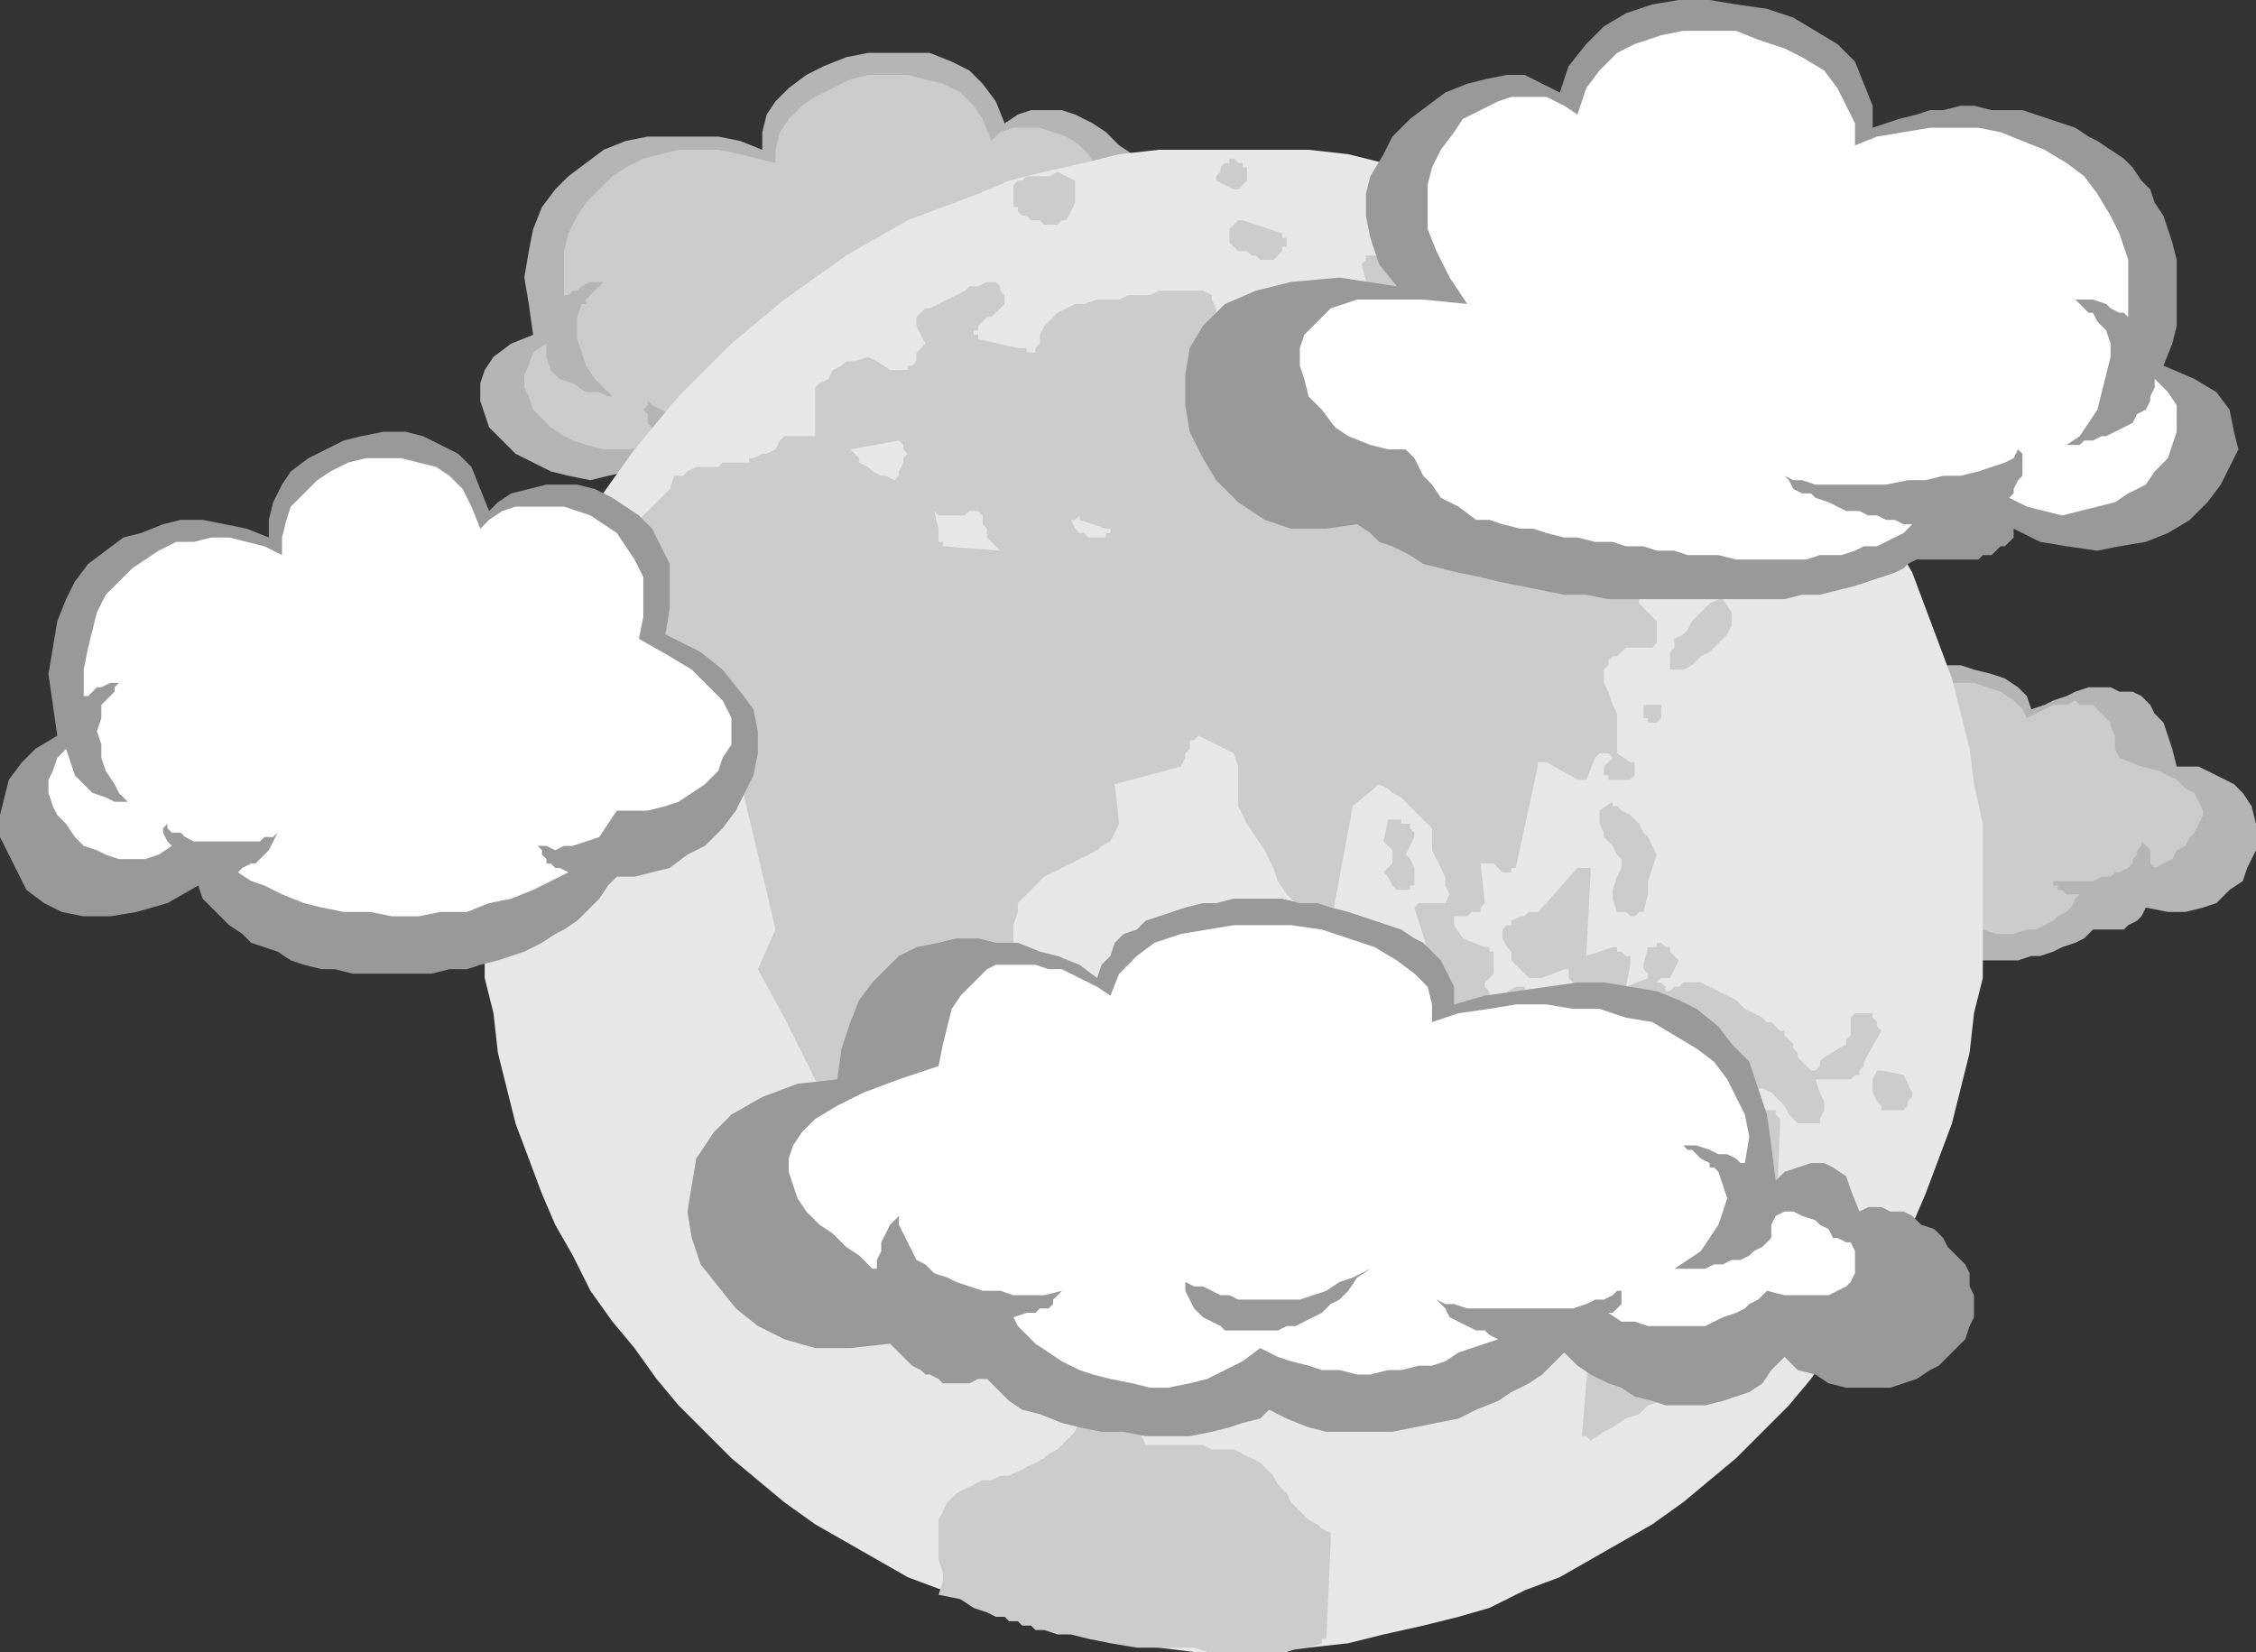
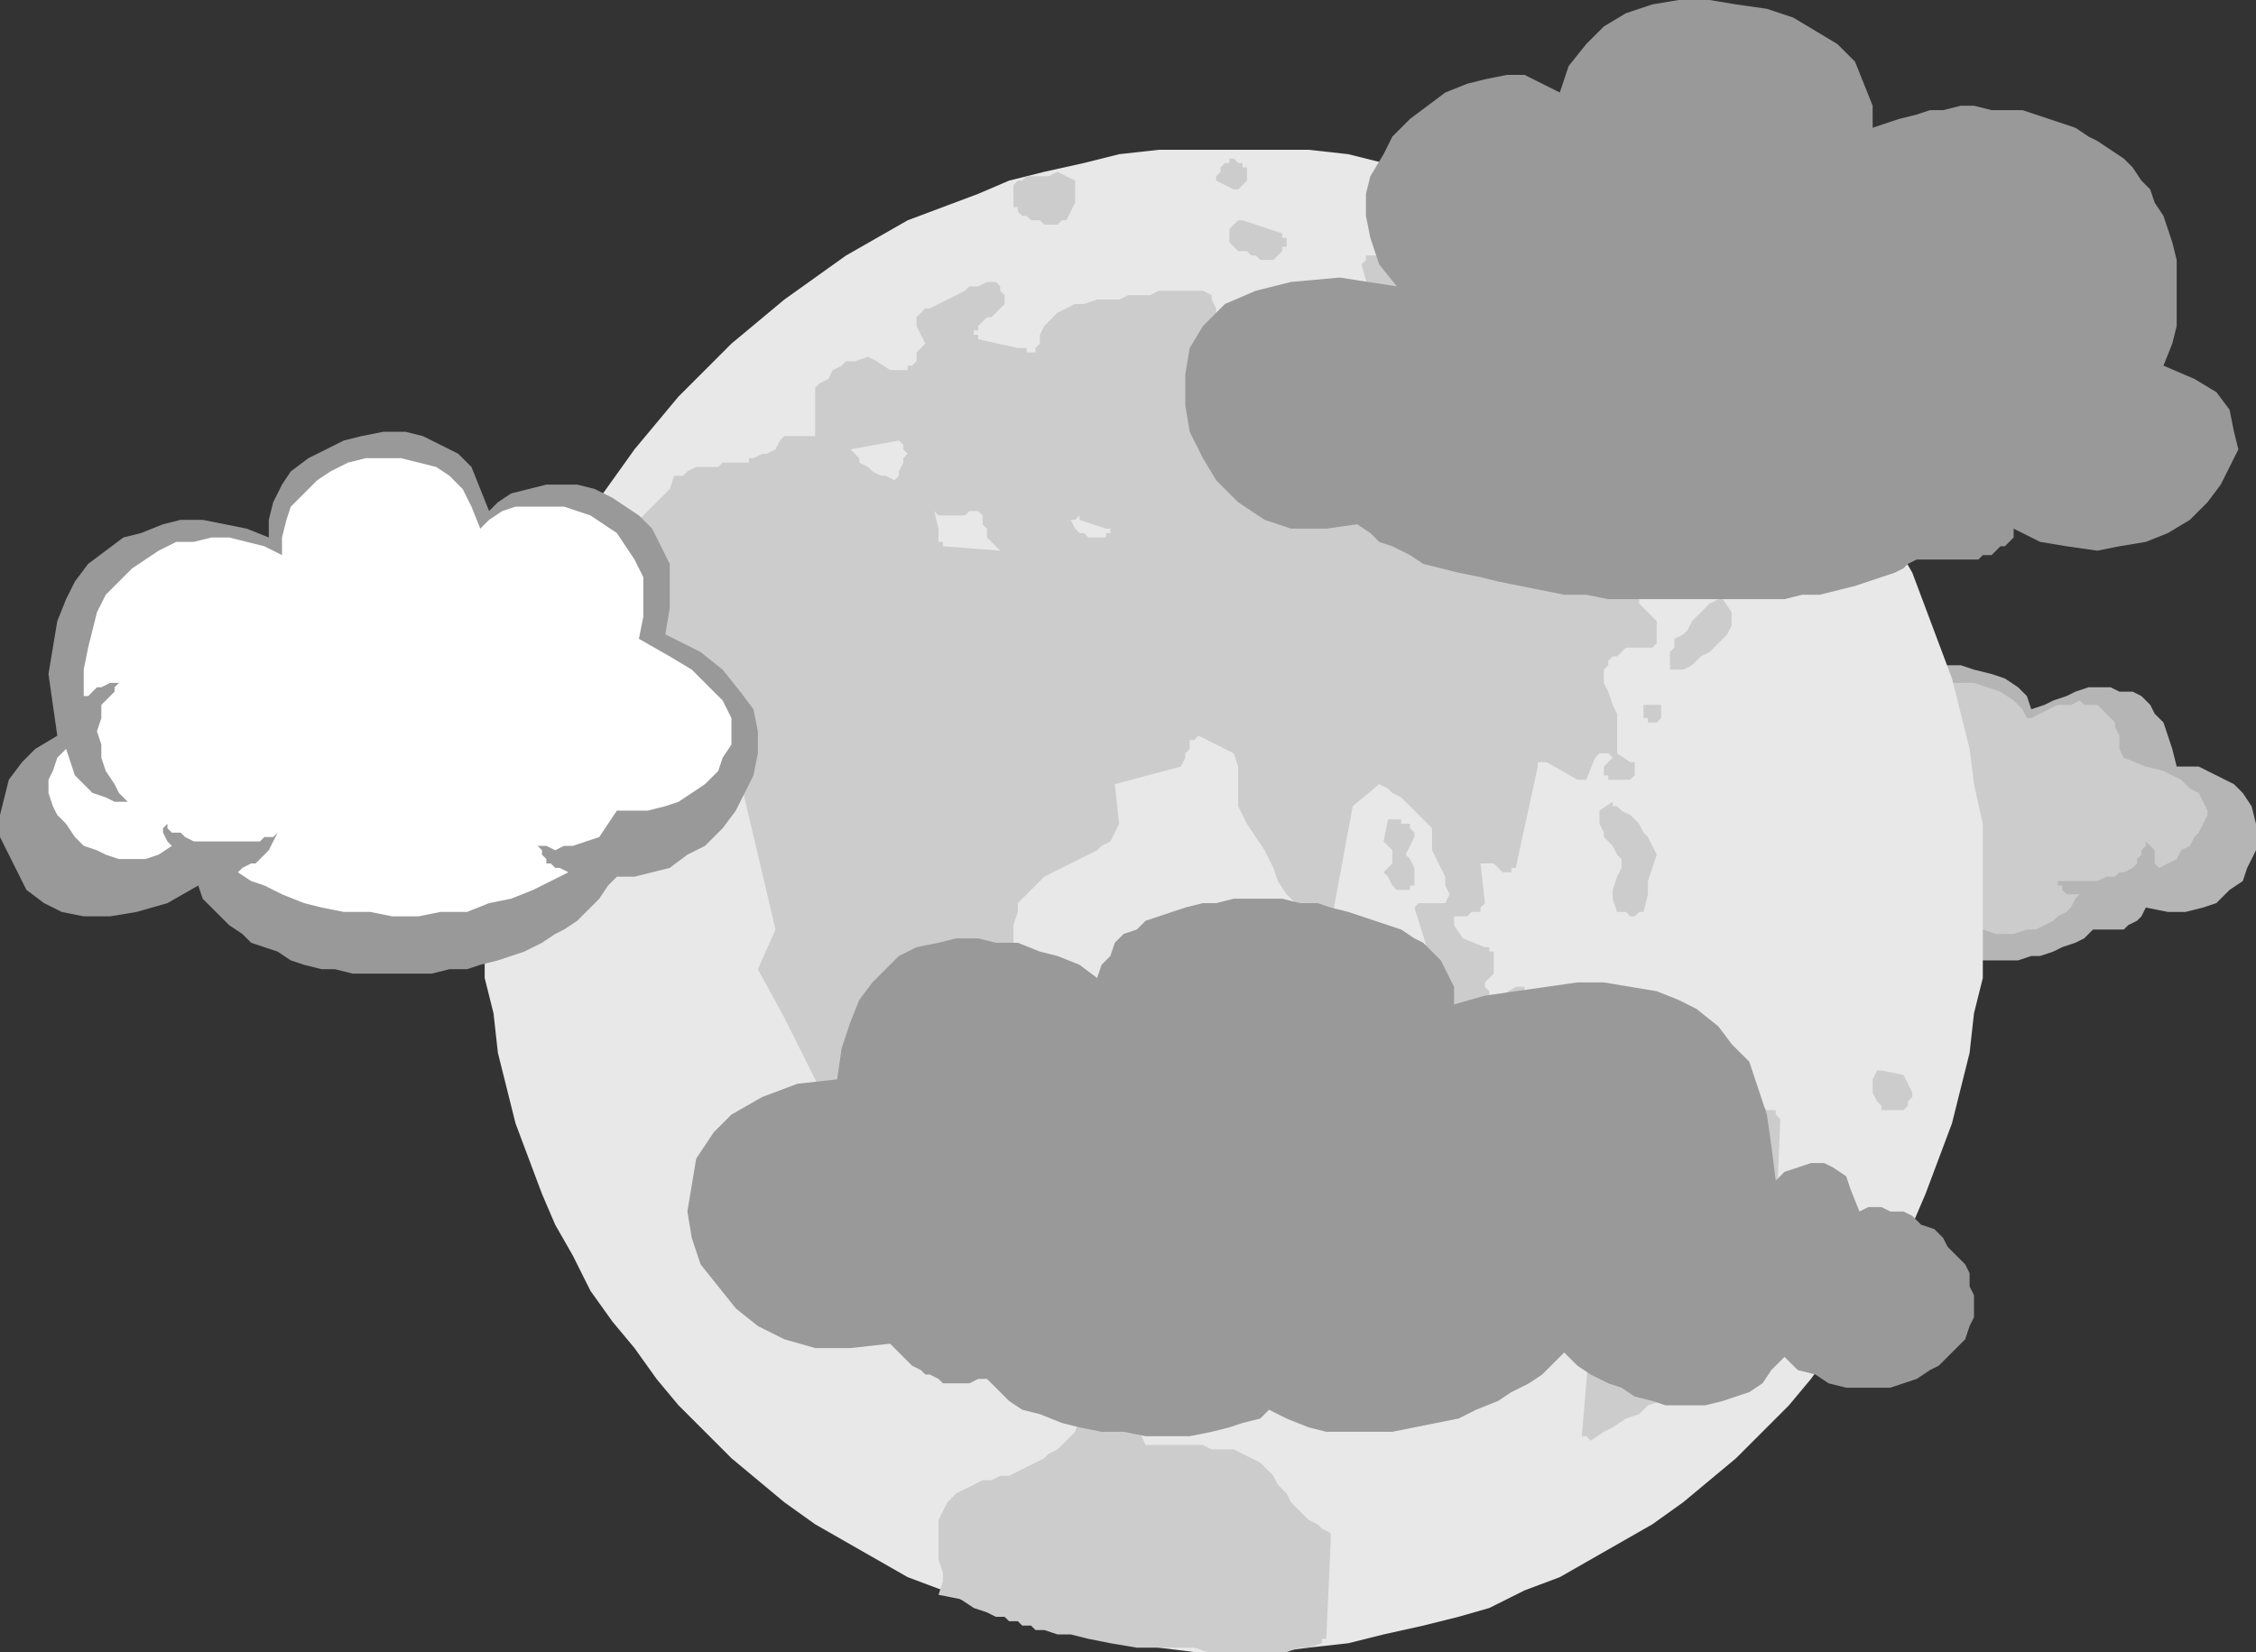
<svg xmlns="http://www.w3.org/2000/svg" width="512" height="375" fill-rule="evenodd" stroke-linecap="round" preserveAspectRatio="none">
  <rect width="100%" height="100%" fill="#333333" stroke="none" />
  <style>.brush0{fill:#fff}.brush1{fill:#b5b5b5}.pen1{stroke:none}.brush2{fill:#ccc}.brush4{fill:#999}</style>
  <path d="m461 161-1-3-2-2-3-2-3-1-4-1-3-1h-4l-4 1h-4l-4 1-4 2-3 1-2 2-2 2-1 2v3l-4-2h-4l-3-1h-11l-3 1-2 1-3 1-2 2-2 2-2 3-2 3-1 3v4l-1 4-1-1h-1l-2-1h-1l-2 1-1 1-1 2-1 2h-5l-3 1-2 2-2 2-1 3-1 3v4l1 1 1 1 1 1 1 1 1 1 2 1h1l2 1h6l2-1h2l1-1 2-2 2 2 1 1 2 1 2 1 1 1h9l2-1 2-1 1-1 2-1 2-1 2-1 1 1 1 1 2 1 2 2 2 1 2 1 3 1h3l2 1h3l3 1 2-1h5l3-1 2-1 2 1 1 1h5l2 1h8l3-1h2l3-1 2-1 3-1 2-1 1-1 1-1h7l1-1 2-1 1-1 1-2 5 1h4l4-1 3-1 3-3 3-2 1-3 2-4v-6l-1-4-2-3-2-2-4-2-4-2h-5l-1-4-1-3-1-3-2-2-1-2-2-2-2-1h-3l-2-1h-5l-3 1-2 1-3 1-2 1-3 1z" class="pen1 brush1" />
-   <path d="m460 163-1-2-2-2-3-2-3-1-3-1h-14l-4 1-3 1-2 2-3 1-1 2-1 2v3l-3-1-4-1h-14l-3 1-3 1-3 1-3 2-2 2-2 2-1 2-1 2v6h1l1-1h3l1-1h2l-1 1h-1l-1 1h-1v1h-1v5l1 2v2l2 1 1 1 2 1h-5l-2-1h-2l-2-1-1-2v-1l-1-1-1-1h-1l-1 1h-1l-1 1-1 1h-1l-1 1-1 1-1 1 1 2 1 1 2 1 3 1 4-1 1 1h1l1 1h1l1 1h1l1 1h3l1 1h3l2-1h3l1-1-1-1v-1h-1l1-1 1 1h2l1 1h16l1-1h1v1l-1 1-1 1h-1l-1 1h-2l-1 1h1l2 1 2 1h1l2 1 2 1h11l2-1h2l2-1 2-1 2 2 3 1 2 1h2l3 1h4l3-1h2l2-1 2-1 1-1 2-1 1-1 1-2 1-1h-3l-1-1h-1v-1h-1v-1h9l2-1h2l1-1h1l2-1 1-1v-1l1-1v-1l1-1v-1l1 1 1 1v3l1 1 2-1 2-1 1-2 2-1 1-2 1-1 1-2 1-2v-1l-1-2-1-2-2-1-2-2-4-2-4-1-5-2-1-2v-3l-1-2v-1l-2-2-1-1-1-1h-3l-1-1-2 1h-3l-2 1-2 1-2 1z" class="pen1 brush2" />
-   <path d="m228 28-2-5-3-4-3-3-4-2-5-2h-14l-5 1-5 2-4 2-4 3-3 3-2 3-1 4v4l-5-2-5-1h-16l-5 1-5 2-4 3-4 3-3 3-3 4-2 5-1 5-1 6 1 6 1 7-5 2-4 3-2 3-1 3v4l1 3 1 3 3 3 3 3 4 2 4 2 4 1 5 1 4-1 5-1 5-3v2l1 1 2 1 2 1 3 1h9l1 1 2 1 1 1 2 1h2l3 1h3l3 1h3l3 1h31l4-1h4l4-1h4l4-1 3-1 4-1h3l3-1 3-2 2-1 2-1 2-2 2-1 6 1 6-1 5-1 4-3 4-4 3-4 2-5 1-4v-5l-1-5-3-4-3-4-6-2-6-2h-9l-9 1 2-4 2-4 1-4v-4l-1-4-2-3-2-4-3-2-3-3-3-2-4-2-3-1h-7l-3 1-3 2z" class="pen1 brush1" />
-   <path d="m225 32-2-5-2-3-3-3-4-2-4-1-4-1h-9l-4 1-4 2-4 2-3 2-3 3-2 3-1 4v3l-4-1-4-1-5-1h-9l-4 1-4 1-4 2-3 2-3 3-3 3-2 3-2 4-1 4v10h1l1-1h1l1-1 2-1h4-1l-1 1-1 1-1 1-1 1v1h-1l-1 3v5l1 3 1 3 2 3 2 2 2 2h-1l-2-1h-3l-3-2-3-1-2-2-1-3v-3l-3 2-1 3-1 2v3l1 2 1 3 2 2 2 2 3 2 2 1 3 1 4 1h6l3-1 3-2-1-1v-1l-1-1v-2l-1-1 1-1v-1l1 1 2 1 2 1h2l3 1 3 1h7l3 1h13l2-1h3l-1 1-1 1-2 1h-1l-2 1-2 1h-2l-1 1h-2l-2 1h-3l-1 1h-2l3 2 3 1 4 1 4 1 5 1h15l5-1 6-1h5l6-1 5-1 6-1 5-1 5-1 3-2 3-2 1-2 2-2 1-1 1-2v-1l1-1h7l3-2 3-2 2-2 2-3 1-2 1-3v-3l-1-3-2-2-3-2-4-1-5-1h-7l-8 1 3-4 3-5 1-4v-8l-1-3-1-3-2-3-2-2-3-2-3-1-3-1h-6l-3 1-2 2z" class="pen1 brush2" />
+   <path d="m460 163-1-2-2-2-3-2-3-1-3-1h-14l-4 1-3 1-2 2-3 1-1 2-1 2v3l-3-1-4-1h-14l-3 1-3 1-3 1-3 2-2 2-2 2-1 2-1 2v6h1l1-1h3l1-1h2l-1 1h-1l-1 1h-1v1h-1v5l1 2v2l2 1 1 1 2 1h-5l-2-1h-2l-2-1-1-2v-1l-1-1-1-1h-1l-1 1h-1l-1 1-1 1h-1l-1 1-1 1-1 1 1 2 1 1 2 1 3 1 4-1 1 1h1l1 1h1l1 1h1l1 1h3l1 1h3l2-1h3l1-1-1-1v-1h-1l1-1 1 1h2l1 1h16l1-1h1v1l-1 1-1 1h-1l-1 1h-2l-1 1h1l2 1 2 1h1l2 1 2 1h11l2-1h2l2-1 2-1 2 2 3 1 2 1h2l3 1h4l3-1h2l2-1 2-1 1-1 2-1 1-1 1-2 1-1h-3l-1-1v-1h-1v-1h9l2-1h2l1-1h1l2-1 1-1v-1l1-1v-1l1-1v-1l1 1 1 1v3l1 1 2-1 2-1 1-2 2-1 1-2 1-1 1-2 1-2v-1l-1-2-1-2-2-1-2-2-4-2-4-1-5-2-1-2v-3l-1-2v-1l-2-2-1-1-1-1h-3l-1-1-2 1h-3l-2 1-2 1-2 1z" class="pen1 brush2" />
  <path d="M450 204v-17l-2-9-1-8-2-8-2-8-3-8-3-8-3-8-4-7-4-7-5-7-5-7-5-6-5-6-6-6-6-6-6-5-6-5-7-5-7-5-7-4-7-4-8-3-8-3-7-3-8-2-9-2-8-2-9-1h-34l-9 1-8 2-9 2-8 2-7 3-8 3-8 3-7 4-7 4-7 5-7 5-6 5-6 5-6 6-6 6-5 6-5 6-5 7-5 7-4 7-4 7-3 8-3 8-3 8-2 8-2 8-1 8-2 9v35l2 8 1 9 2 8 2 8 3 8 3 8 3 7 4 7 4 8 5 7 5 6 5 7 5 6 6 6 6 6 6 5 6 5 7 5 7 4 7 4 7 4 8 3 8 4 7 2 8 2 9 2 8 2 9 1 8 1h18l8-1 9-1 8-2 9-2 8-2 7-2 8-4 8-3 7-4 7-4 7-4 7-5 6-5 6-5 6-6 6-6 5-6 5-7 5-6 5-7 4-8 4-7 3-7 3-8 3-8 2-8 2-8 1-9 2-8v-18z" class="pen1" style="fill:#e8e8e8" />
  <path d="M279 36h1l1 1h1v1h1v3l-1 1-1 1h-1l-4-2v-1l1-1v-1l1-1h1v-1zm-39 3 4 2v5l-1 2-1 2h-1l-1 1h-3l-1-1h-2l-1-1h-1l-1-1v-1h-1v-5l1-1h1l1-1h5l2-1zm42 11 9 3v1h1v2h-1v1l-1 1-1 1h-3l-1-1h-1l-1-1h-2l-1-1-1-1v-3l1-1 1-1h1zm116 60 1 1h1l1 1v5h-1v1h-1v1h-4l-1-2v-2l1-2 1-2h1v-1h1zm-228-6h1l2-1h1l2-1 1-2 1-1h7V88l1-1 2-1 1-2 2-1 1-1h2l3-1 2 1 3 2h4v-1h1l1-1v-2l1-1 1-1-2-4v-2l1-1 1-1h1l2-1 2-1 2-1 2-1 1-1h2l2-1h2l1 1v1l1 1v2l-1 1-1 1-1 1h-1l-1 1-1 1v1h-1v1h1v1l9 2h2v1h2v-1l1-1v-2l1-2 1-1 2-2 2-1 2-1h2l3-1h5l2-1h5l2-1h10l2 1v1l1 2v8l1 1 1 1h1l2 1h5l1-1 2-6 2-1 1-1 2-1 2-1 1-1h4l2 1v3l1 1v1h1l7-4-3-11 1-1v-1h4l1 1 1 2 1 1 1 1 1 2h1l2 1h17v-2h-1l-1-1-1-1v-3l1-1 1-1 1-1h2v1l3 3 14-4 23 13 1 2v6l1 2 7-1 2 1 2 1 1 2 1 2 1 1 1 2 2 2 1 2v5l-1 1-1 1h-2l-2-1h-2l-2-1-2-1h-1l-3-9h-1l-1-1v1h-1v1l-7 4-3 7 1 1v1l10 3v1H205l1-1-1-1v-1l-1-1-11 2 1 1 1 1h-25zm-26 16v-1l2-2 2-2 2-2 2-2 1-3h2l1-1 2-1h5l1-1h6v-1h25v1l2 1 1 1 2 1h1l2 1 1-1v-1l1-2v-1h178l1 3v5l-2 3-1 3v2H251l-6-2v-1l-1 1h-1l1 2h-20l-1-1v-2l-1-1h-2l-1 1h-6l-1-1 1 4h-69zm34 111-6-11 4-9-8-34-28-11-2-5-1-5-1-5-1-5v-10l1-5 2-5 2-3 2-2 2-1h69v3h1v1l13 1-1-1-1-1-1-1v-2h20l1 1h1l1 1h4v-1h1v-1h-1 130l-1 1-1 4v3l-7 5-1 1 1 1v2l1 1 1 1 1 1 1 1v5l-1 1h-6l-1 1-1 1h-1l-1 1v1l-1 1v3l1 2 1 3 1 2v9l3 2h1v3l-1 1h-5v-1h-1v-2l1-1 1-1-1-1h-2l-1 1-2 5h-2l-7-4h-2v1l-5 23h-1v1h-2l-1-1-1-1h-3l1 9-1 1v1h-2l-1 1h-3v2l2 3 5 2h1v1h1v5l-1 1-1 1v1l1 1v1l1 1 5-3h2v1h1l5 6h-9l-3-2-1 1-1 1h-6l-1-2-1-1-1-1-1-2-1-1-1-2-5-16 1-1h6l1-2-1-2v-2l-1-2-1-2-1-2v-5l-2-2-1-1-2-2-1-1-1-1-2-1-1-1-2-1-6 5-5 27h-2v1l-3-3-2-2-3-3-2-3-1-3-2-4-2-3-2-3-2-4v-9l-1-3-8-4-1 1h-1v2l-1 1v1l-1 2-15 4 1 9-1 2-1 2-2 1-1 1-2 1-2 1-2 1-2 1-2 1-2 1-1 1-2 2-1 1-2 2v2l-1 3v6l-1 3-1 4-2 1-1 1-2 2-1 1-1 2v1h-43z" class="pen1 brush2" />
  <path d="m230 231 2-6 10-6 1 1v4l-1 3v4h-12zm-52 0 16 32 2 1h1l1-1h3l1-1h2l1-1 1-1 1-1h1l1-1 1-1 2-1h1l1-1 1-2 1-3v-2l1-3 1-2v-3l1-2 1-3v-2l1-1v-1h-43zm52 0-2 10v1l1 1 1 1h4l3-1 2-3 1-3 1-3 1-3h-12zm104 0 2 1h1v-1h-3zm9 0 4 4 4-1 1-3h-9zm46-110 5 1-1 11-2 3 2 3v3l-1 2-1 1-2 2-1 1-2 1-2 2-2 1h-3v-4l1-1v-2l2-1 1-1 1-2 1-1 1-1 1-1 1-1 2-1h-1v-1l-1-1v-13h1zm-15 39h3v3l-1 1h-2v-1h-1v-3h1zm-7 23 1 1 2 1 1 1 1 1 1 2 1 1 1 2 1 2-1 3-1 3v3l-1 4h-1l-1 1h-1l-1-1h-2l-1-3v-2l1-3 1-2v-2l-1-1-1-2-1-1-1-1v-1l-1-2v-3l3-2v1h1zm-51 3h2v1h2v1l1 1v1l-2 4 1 1 1 2v4h-1v1h-3l-1-1-1-2-1-1 1-1 1-1v-3l-1-1-1-1 1-5h1z" class="pen1 brush2" />
-   <path d="M359 197h2v1l-1 19 6-2h1v1h1l1 1h1v2l-1 5 5-2v-1l-1-1v-1l1-4h2v-1h1l1 1h1v1l1 1 1 1-2 4h-2l-1 1h1l1 1h-1 1v1h1l1-1h1l1-1h4l2 1 2 1 2 1 2 1 2 2 2 1 2 1 1 1h1l1 1 1 1h1v1l1 1 1 1v1l1 1v1l1 1 1 1 1 1h1l1-1v-1l1-1 5-3v-1l1-1v-4l1-1h4v1l1 1v1l1 1-4 7v1l-1 1v1h-1l-1 1h-8l1 3 1 2v2l-1 2v1h-5l-1-1-1-1-1-2-1-1-1-1-1-1-2-1-9 1h-1l-1-1v-1l-1-1v-2l-1-1v-1l-1-1h-4l-1-1-1-2v-2l1-2-2-4h-1v-1h-1l-1 1h-1l-1 1h-2l-1-1h-1l-1-4h-2v1l-1 1v1h-2v1h-3l-1-1h-1v-1l-1-1v-2l-1-1-1-1v-2h-1l-5 2h-3l-1-1-1-1-1-1-1-1v-2l-1-1-1-2v-2l1-1h1v-1l2-1h1l1-1h2l1-1 8-9h1z" class="pen1 brush2" />
  <path d="m358 232 9 2v1l1 2-1 2v2l-11-3v-1h-1v-2l-1-1v-1h1l1-1h2zm69 11 5 1 2 4v1l-1 1v1l-1 1h-5v-1l-1-1-1-2v-3l1-2h1zm-50 2h3l1 1 1 1 1 1 1 1 1 1 1 1v3h1v1l1 1v1h1l1 1h1l1-1h1l1-1v-1l1-1 1-1 1-1h1l2-1 1 1h2v1l1 1v1l-2 48-2 1-3 1-3 2-2 1-3 2-2 1-3 2-2 1-3 2-2 2-3 1-2 2-3 1-3 2-2 1-3 2-1-1h-1l2-24v-1h-1v-1h-1l-1-1-1-1h-6l-1-1-3-10-11-1h-1l-1-1-1-1-1-1v-1l2-27 2-1 3-1 2-1 3-1h3l2-1 3-1h3l3-1h5l3-1h3l3-1 3-1h2zm-122 72 5 11h13l2 1h5l2 1 2 1 2 1 1 1 2 2 1 2 2 2 1 2 1 1 2 2 1 1 2 1 1 1 2 1v2l-1 22h-1v1l-3 1h-2l-3 1h-18l-3-1h-13l-6-1-5-1-4-1h-3l-3-1h-2l-1-1h-2l-1-1h-2l-1-1h-2l-2-1-3-1-3-2-5-1 1-3v-2l-1-3v-9l1-2 1-2 2-2 2-1 2-1 2-1h2l2-1h2l2-1 2-1 2-1 2-1 1-1 2-1 2-2 2-2 1-3h1l1-1 1-1 2-1h2l2-1 1-1z" class="pen1 brush2" />
  <path d="m354 21 2-6 4-5 4-4 5-3 6-2 6-1h7l6 1 7 1 6 2 5 3 5 3 4 4 2 5 2 5v5l3-1 3-1 4-1 3-1h3l4-1h3l4 1h7l3 1 3 1 3 1 3 1 3 2 2 1 3 2 3 2 2 2 2 3 2 2 1 3 2 3 1 3 1 3 1 4v15l-1 4-2 5 7 3 5 3 3 4 1 5 1 4-2 4-2 4-3 4-4 4-5 3-5 2-6 1-5 1-7-1-6-1-6-3v2l-1 1-1 1h-1l-1 1-1 1h-2l-1 1h-14l-2 1-1 1-2 1-3 1-3 1-3 1-4 1-4 1h-4l-4 1h-40l-5-1h-5l-5-1-5-1-5-1-4-1-5-1-4-1-4-1-3-2-4-2-3-1-2-2-3-2-7 1h-8l-6-2-6-4-5-5-3-5-3-6-1-6v-7l1-6 3-5 5-5 7-3 8-2 11-1 13 2-4-5-2-6-1-5v-5l1-4 3-5 2-4 4-4 4-3 4-3 5-2 4-1 5-1h4l4 2 4 2zm-243 95-2-5-2-5-3-3-4-2-4-2-4-1h-5l-5 1-4 1-4 2-4 2-4 3-2 3-2 4-1 4v4l-5-2-5-1-5-1h-5l-4 1-5 2-4 1-4 3-4 3-3 4-2 4-2 5-1 6-1 6 1 7 1 7-5 3-3 3-3 4-1 4-1 4v5l2 4 2 4 2 4 4 3 4 2 5 1h6l6-1 7-2 7-4 1 3 2 2 2 2 2 2 3 2 2 2 3 1 3 1 3 2 3 1 4 1h3l4 1h18l4-1h4l3-1 4-1 3-1 3-1 4-2 3-2 2-1 3-2 3-3 2-2 2-3 2-2h4l4-1 4-1 4-3 4-2 4-4 3-4 2-4 2-4 1-5v-5l-1-5-3-4-4-5-5-4-8-4 1-6v-10l-2-4-2-4-3-3-3-2-3-2-4-2-4-1h-7l-4 1-4 1-3 2-2 2z" class="pen1 brush4" />
  <path d="m109 120-2-5-2-4-3-3-3-2-4-1-4-1h-8l-4 1-4 2-3 2-3 3-3 3-1 3-1 4v4l-4-2-4-1-4-1h-4l-4 1h-4l-4 2-3 2-3 2-3 3-3 3-2 4-1 4-1 4-1 5v6h1l1-1 1-1h1l2-1h3-1l-1 1v1l-1 1-1 1-1 1v3l-1 3 1 3v3l1 3 2 3 1 2 2 2h-3l-2-1-3-1-2-2-2-2-1-3-1-3-2 2-1 3-1 2v3l1 3 1 2 2 2 2 3 2 2 3 1 2 1 3 1h6l3-1 3-2-1-1-1-2v-1l1-1v1l1 1h2l1 1 2 1h15l1-1h2l1-1-1 2-1 2-1 1-1 1-1 1h-1l-2 1-1 1 3 2 3 1 4 2 5 2 4 1 5 1h6l5 1h6l5-1h6l5-2 5-1 5-2 4-2 4-2-2-1h-1l-1-1h-1v-1l-1-1v-1l-1-1h2l2 1 2-1h2l3-1 3-1 2-3 2-3h7l4-1 3-1 3-2 3-2 3-3 1-3 2-3v-6l-2-4-3-3-4-4-5-3-7-4 1-5v-9l-2-4-2-3-2-3-3-2-3-2-3-1-3-1h-11l-3 1-3 2-2 2z" class="pen1 brush0" />
  <path d="m249 222 1-3 2-2 1-3 2-2 3-1 2-2 3-1 3-1 3-1 4-1h3l4-1h11l4 1h4l3 1 4 1 3 1 3 1 3 1 3 1 3 2 2 1 2 2 2 2 1 2 1 2 1 2v4l7-2 7-1 7-1 7-1h6l6 1 6 1 5 2 4 2 5 4 3 4 4 4 2 6 2 6 1 7 1 8 2-2 3-1 3-1h3l2 1 3 2 1 3 2 5 2-1h3l2 1h3l2 1 2 2 3 1 2 2 1 2 2 2 2 2 1 2v3l1 2v5l-1 2-1 3-2 2-2 2-2 2-2 1-3 2-3 1-3 1h-10l-4-1-3-2-4-1-3-3-3 3-2 3-3 2-3 1-3 1-4 1h-9l-3-1-4-1-3-2-3-1-4-2-3-2-3-3-2 2-3 3-3 2-4 2-3 2-5 2-4 2-5 1-5 1-5 1h-15l-4-1-5-2-4-2-2 2-4 1-3 1-4 1-5 1h-10l-5-1h-5l-5-1-4-1-5-2-4-1-3-2-3-3-2-2h-2l-2 1h-6l-1-1-2-1h-1l-1-1-2-1-1-1-1-1-1-1-1-1-1-1-9 1h-8l-7-2-6-3-5-4-4-5-4-5-2-6-1-6 1-6 1-6 4-6 4-4 7-4 8-3 9-1 1-7 2-6 2-5 3-4 3-3 3-3 4-2 5-1 4-1h5l4 1h5l5 2 4 1 5 2 4 3z" class="pen1 brush4" />
-   <path d="m252 226 2-5 4-4 4-3 6-2 6-1 6-1h13l7 1 6 2 6 2 5 3 4 3 3 3 1 4v4l6-2 7-1 6-1h7l6 1h6l6 2 6 1 5 3 5 3 4 3 3 4 2 4 2 4 1 5-1 6h-1l-1-1-2-1h-2l-2-1-3-1h-3l1 1h1l1 1 1 1 2 1v1h1l1 1 1 3 1 3-1 3-1 3-2 3-2 3-3 2-3 2h7l2-1h2l2-1h2l2-1 1-1 2-1 1-1 1-1v-3l1-2 2-1h2l2 1 3 1 1 1 2 1 1 2h1l2 1h1l1 2v5l-1 2-1 1-2 1-2 1h-10l-4-1-1 1-1 1-2 1-1 1-2 1-3 1-2 1-2 1h-13l-3-1h-3l-3-2h1l1-1 1-1v-3h-1l-1 1-2 1h-2l-2 1-3 1h-24l-3-1h-2l-2-1 2 2 1 2 2 1 2 1 2 1h2l1 1 2 1-3 1-3 1-3 1-3 2-3 1h-3l-4 1h-3l-4 1h-3l-4-1h-4l-3-1-4-1-3-1-4-2-4 3-4 2-4 2-4 1-5 1h-4l-4-1-5-1-4-1-3-1-4-2-3-2-3-2-2-2-2-2-1-2 3-1h2l1-1h2l1-1v-1l1-1 1-1-4 1h-7l-3-1h-4l-3-1-3-1-2-1-3-1-2-2-2-1-1-2-1-2-1-2-1-2v-2l-2 2-1 2-1 2v2l-1 2v2h-1l-3-3-3-2-3-3-3-2-3-3-2-3-1-3-1-3v-3l1-3 2-3 3-3 5-3 6-3 8-3 9-3 1-5 1-4 1-4 2-3 2-2 2-2 2-2 2-1h9l3 1h3l4 2 4 2 3 2zM358 26l2-6 3-4 4-4 4-2 6-2 5-1h12l5 2 6 2 4 2 5 3 3 4 2 4 2 4v5l5-2 6-1 6-1h11l5 1 5 2 5 2 5 3 4 3 3 4 3 5 2 4 2 6v13l-1-1h-1l-2-1-1-1-3-1h-4l1 1 1 1 1 1h1l1 2 1 1 1 1 1 3v3l-1 4-1 4-1 4-2 3-2 3-3 2h3l1-1h2l2-1h1l2-1 2-1 2-1 1-2 2-1 1-2v-1l1-2v-2l3 3 2 3v6l-1 3-1 3-3 3-2 3-4 2-3 2-4 1-4 1-4 1-4-1-4-1-4-2 1-1v-1l1-2 1-1v-5l-1-1-1 2-2 1-3 1-3 1-4 1h-4l-4 1h-4l-5 1h-16l-3-1h-2l-2-1 1 1 1 2 2 1h2l1 1 3 1 2 1 2 1h3l2 1h2l2 1h2l2 1h2l-2 2-2 1-2 1-2 1h-3l-2 1-3 1h-5l-3 1h-16l-4-1h-7l-3-1h-4l-3-1h-4l-3-1h-4l-4-1h-3l-4-1-3-1h-3l-4-1-3-1h-3l-4-3-4-2-2-3-2-2-1-2-1-2-1-1-1-1h-4l-4-1-5-2-3-2-3-4-3-3-1-4-1-3v-4l1-3 3-3 3-3 6-2h15l10 1-4-6-3-6-2-5V42l1-4 2-4 3-4 2-3 4-2 4-2 3-1h8l4 2 3 2z" class="pen1 brush0" />
-   <path d="m269 291 2 1h2l2 1 2 1h2l2 1h14l3-1 3-1 3-2 3-1 4-2-3 2-2 3-2 2-2 1-2 2-2 1-2 1-2 1h-2l-2 1h-12l-1-1-2-1-2-1-1-1-1-1-1-2-1-2v-2z" class="pen1 brush4" />
</svg>